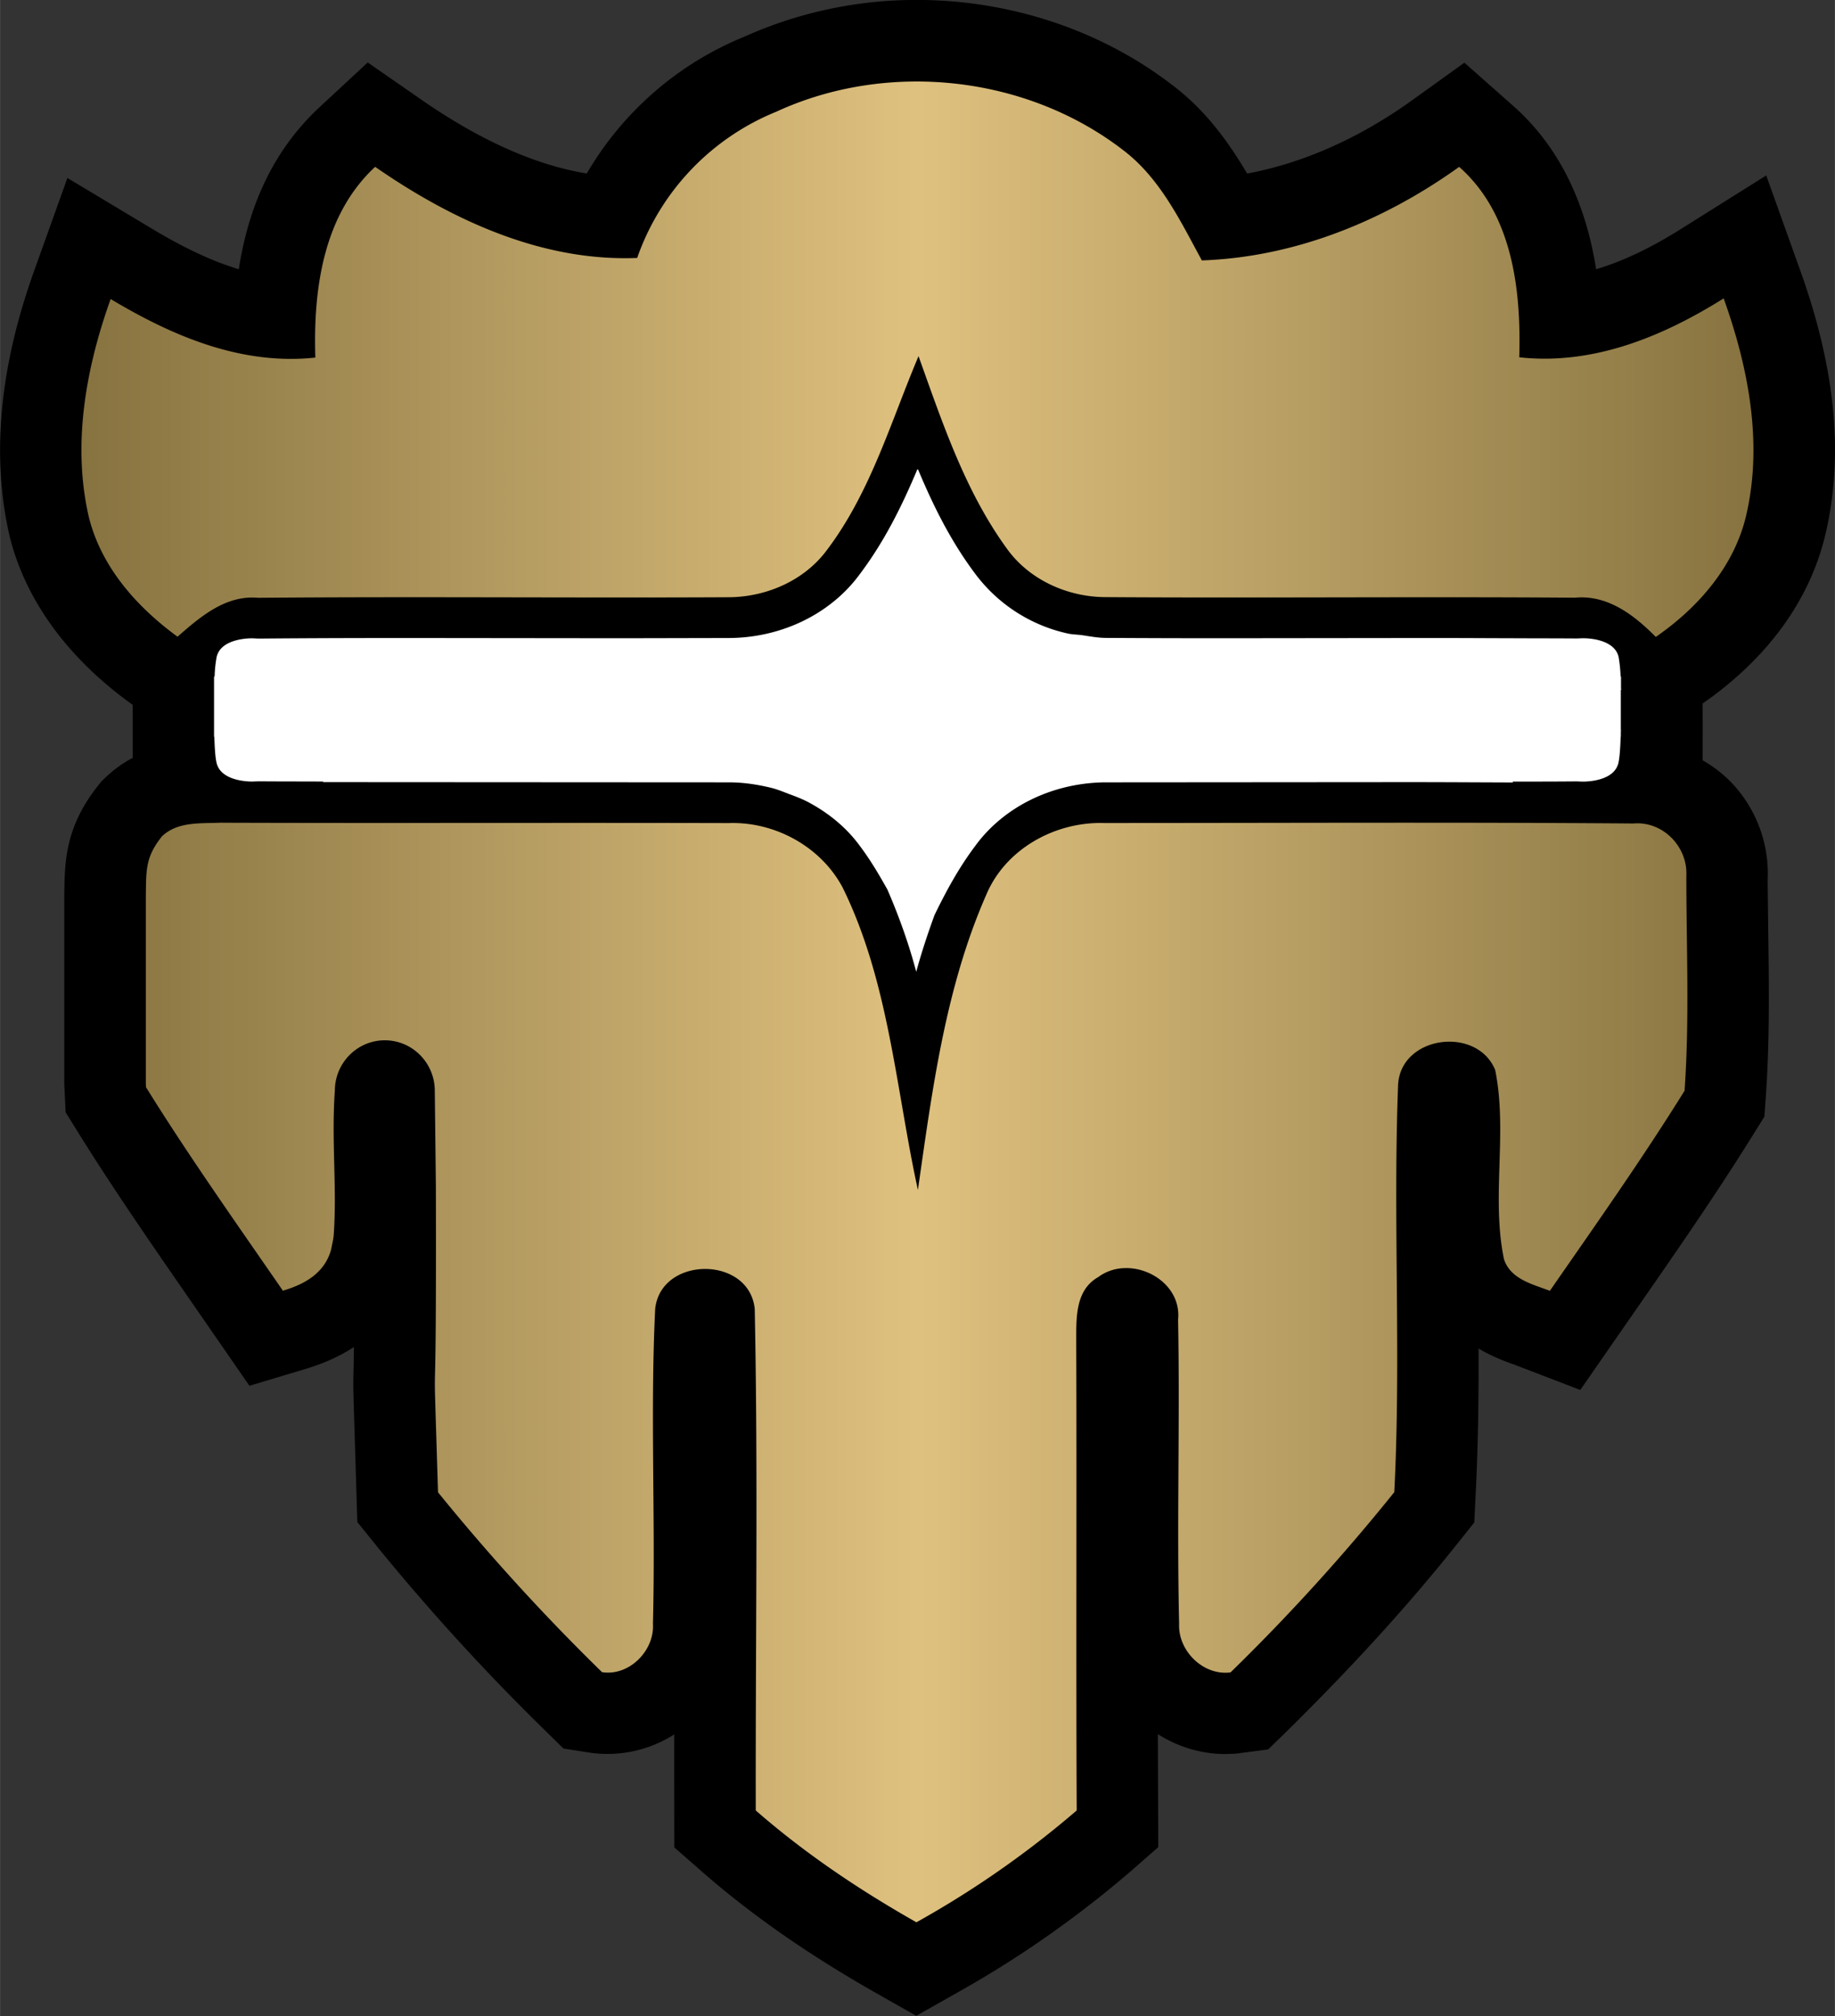
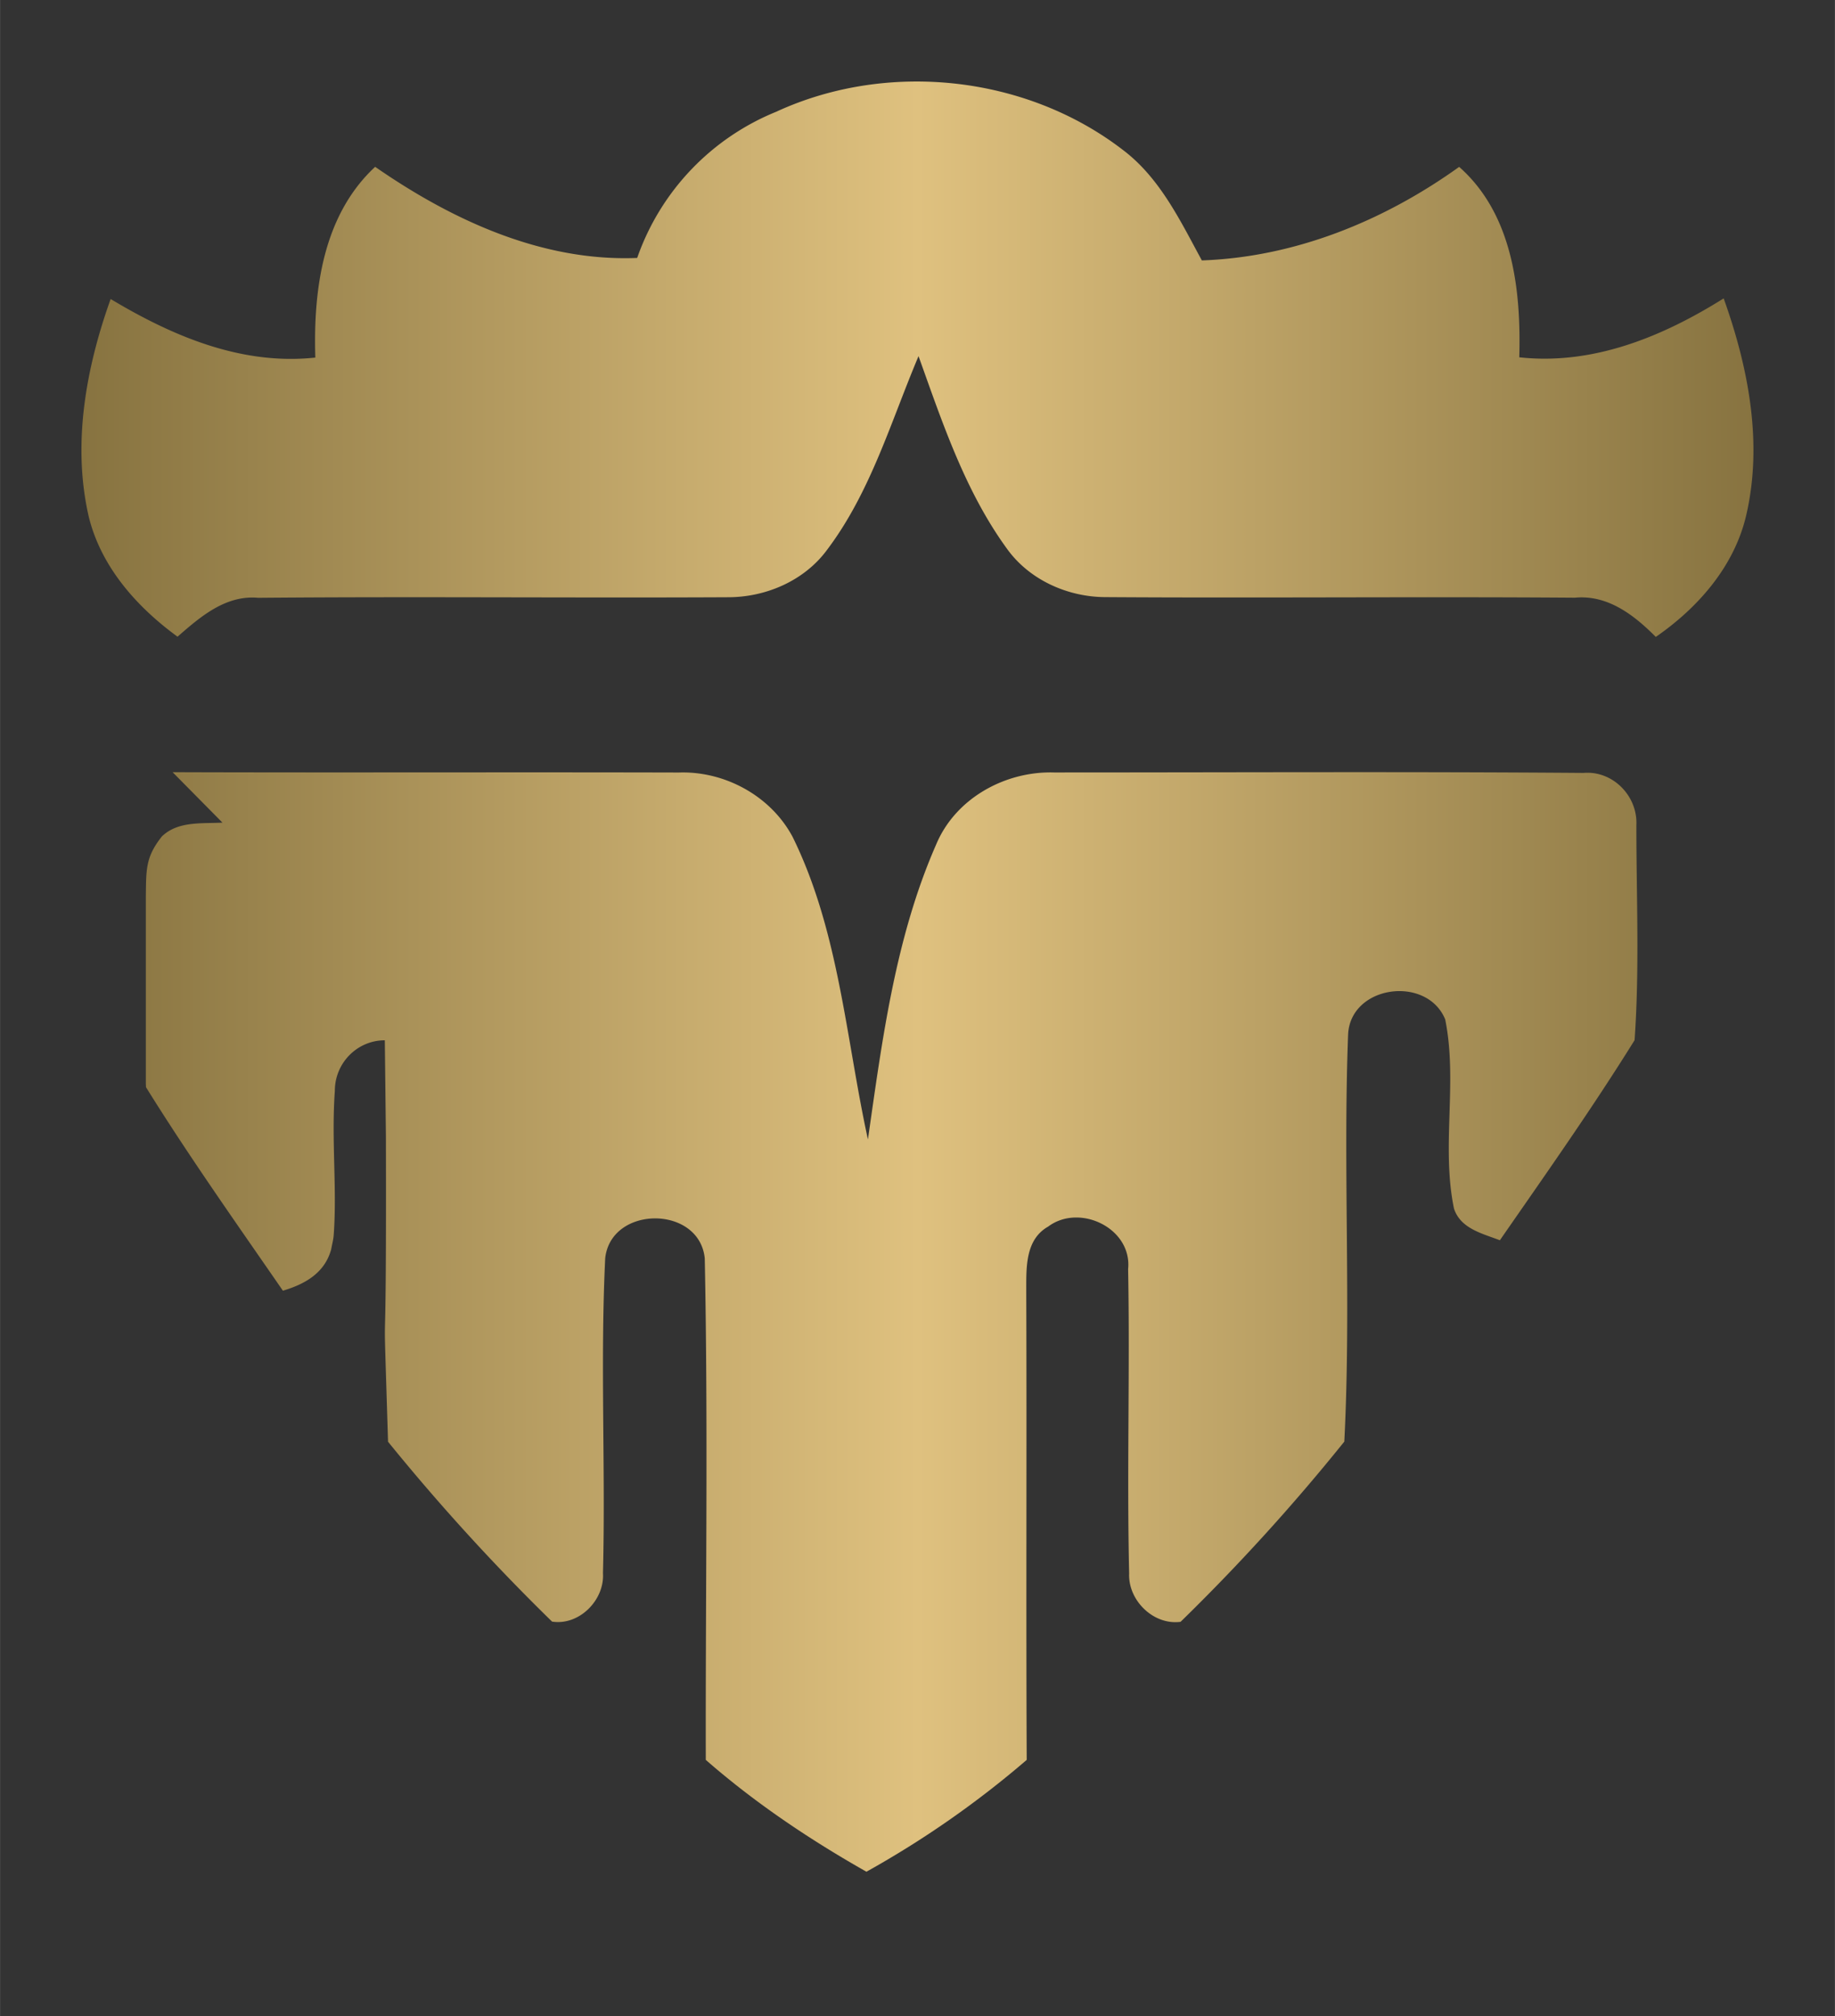
<svg xmlns="http://www.w3.org/2000/svg" width="21.85" height="24" viewBox="-1.389 -1.417 31.904 35.045">
  <rect x="-1.389" y="-1.417" width="31.904" height="35.045" fill="#333333" stroke="none" />
-   <path d="M30.352 7.861c.317-1.366.174-2.86-.438-4.569l-.594-1.659-1.493.937c-.527.33-1.013.56-1.465.693-.144-.923-.515-2.021-1.443-2.841l-.847-.749-.918.659c-.916.657-1.892 1.088-2.86 1.268-.315-.535-.715-1.096-1.296-1.535-1.242-.957-2.822-1.483-4.449-1.483a7.295 7.295 0 00-3.004.642 5.627 5.627 0 00-2.732 2.375c-.89-.145-1.853-.574-2.872-1.28l-.937-.65-.836.775c-.756.703-1.222 1.633-1.406 2.819-.449-.134-.942-.364-1.499-.698l-1.481-.888L-.8 3.303c-.597 1.668-.742 3.206-.425 4.591.267 1.096.988 2.1 2.086 2.901l.056.041.001.921a2.078 2.078 0 00-.481.349l-.068.065-.058.074c-.568.721-.576 1.313-.583 1.906v3.273l.023.494.193.311c.628 1.013 1.328 2.022 2.005 3l.998 1.444.988-.297c.331-.1.604-.229.829-.377-.002.205-.005.324-.007.412-.006.253-.007.253.019 1.081l.047 1.549.298.37a38.275 38.275 0 002.962 3.249l.324.318.449.071a2.153 2.153 0 001.477-.316c-.001.44.001 1.964.001 1.964l.483.423c.864.755 1.854 1.444 3.026 2.109l.698.396.699-.395a18.415 18.415 0 003.021-2.11l.488-.427-.007-1.965c.352.224.758.346 1.17.346l.185-.006.563-.074.34-.331c1.152-1.137 2.121-2.203 2.961-3.26l.283-.355.022-.453c.045-.859.055-1.721.053-2.57.244.146.477.229.626.282l1.142.438.97-1.398c.684-.985 1.392-2.004 2.045-3.054l.186-.299.025-.35c.067-.95.055-1.893.043-2.804-.004-.345-.009-.689-.011-.96a2.293 2.293 0 00-.63-1.693 2.231 2.231 0 00-.501-.387l.001-.58-.002-.407c1.131-.784 1.871-1.804 2.139-2.952z" />
-   <path fill="#FFF" d="M26.795 10.579h.002l-.002-.05v-.186h-.007a2.484 2.484 0 00-.035-.341c-.064-.272-.43-.324-.621-.324l-.109.004c-.368-.003-.737-.002-1.105-.004-.441-.001-.882-.004-1.323-.004h-.253l-3.495.004c-.668 0-1.336-.002-2.004-.006-.143 0-.279-.027-.417-.047-.083-.012-.168-.011-.249-.029a2.742 2.742 0 01-1.607-1.034c-.431-.573-.737-1.195-.999-1.822a.04.04 0 00-.005.009l-.004-.009-.001.001V6.74c-.263.627-.569 1.25-1 1.822-.506.693-1.364 1.112-2.291 1.112l-1.847.004-3.634-.004h-.046c-.879 0-1.757.002-2.636.01l-.109-.005c-.191 0-.557.051-.621.324a2.203 2.203 0 00-.035.341h-.01v1.047h.005c.006.19.016.358.039.454.064.272.43.324.621.324l.109-.004c.374.003.749.002 1.123.004v.01l7.055.004c.258 0 .507.039.747.098.104.027.203.068.302.106.104.038.208.078.306.127.363.189.684.448.921.773.184.244.335.501.48.76.204.471.374.948.501 1.429.09-.331.199-.659.317-.984.201-.414.421-.821.709-1.204.495-.679 1.33-1.089 2.234-1.105l5.285-.004c.609 0 1.219.004 1.829.006v-.015c.368-.001.737 0 1.105-.004l.109.004c.191 0 .557-.051.621-.324.022-.096.033-.264.039-.454h.003v-.072l.002-.05h-.002v-.691z" />
  <linearGradient id="ahga" gradientUnits="userSpaceOnUse" x1=".026" y1="15.999" x2="29.097" y2="15.999">
    <stop offset="0" stop-color="#877340" />
    <stop offset=".5" stop-color="#dfc17f" />
    <stop offset="1" stop-color="#877340" />
  </linearGradient>
-   <path fill="url(#ahga)" d="M12.125.517c1.929-.881 4.326-.623 6.009.672.644.486.997 1.23 1.373 1.921 1.62-.057 3.165-.687 4.474-1.626.932.823 1.078 2.139 1.045 3.31 1.281.141 2.492-.358 3.554-1.024.429 1.197.685 2.511.392 3.77-.207.889-.836 1.606-1.572 2.115-.377-.38-.836-.736-1.406-.682-2.723-.02-5.443.008-8.163-.01-.662-.002-1.328-.302-1.716-.846-.727-1.001-1.12-2.19-1.534-3.343-.482 1.14-.832 2.36-1.586 3.361-.396.543-1.069.832-1.731.83-2.724.014-5.445-.014-8.165.01-.566-.051-1.005.329-1.402.676C.986 9.132.365 8.435.152 7.559-.136 6.298.105 4.98.534 3.781c1.075.644 2.272 1.156 3.559 1.018-.037-1.175.131-2.472 1.04-3.316 1.332.924 2.899 1.651 4.556 1.584A4.257 4.257 0 0112.123.519l.002-.002zM2.478 12.883c-.356.02-.774-.031-1.054.241-.281.356-.272.566-.278 1.028v3.273l.003.058c.736 1.186 1.587 2.388 2.38 3.537.364-.109.725-.295.84-.721.014-.082.037-.162.043-.244.06-.82-.042-1.641.02-2.509 0-.485.389-.879.869-.879s.869.394.869.879l.019 1.667c.013 5.176-.068 1.842.037 5.311a36.528 36.528 0 002.852 3.127c.47.074.915-.373.885-.842.047-1.822-.049-3.65.039-5.474.1-.922 1.635-.926 1.731 0 .059 2.903.012 5.813.018 8.72.856.748 1.806 1.385 2.793 1.944a16.816 16.816 0 002.787-1.944c-.013-2.707.002-5.416-.008-8.123.002-.404-.031-.914.38-1.147.548-.411 1.463.028 1.391.739.033 1.762-.023 3.527.018 5.289-.02.469.422.904.894.842a35.05 35.05 0 002.847-3.133c.121-2.352-.024-4.719.066-7.076.039-.859 1.369-1.037 1.688-.264.22 1.08-.071 2.209.153 3.289.114.35.494.434.798.551.795-1.147 1.604-2.291 2.342-3.478.088-1.24.031-2.493.031-3.737.026-.505-.408-.952-.918-.909-3.068-.024-6.14-.008-9.209-.008-.85-.024-1.712.45-2.047 1.251-.711 1.62-.938 3.392-1.187 5.128-.384-1.756-.501-3.615-1.308-5.256-.378-.713-1.179-1.15-1.982-1.122-2.932-.008-5.866.004-8.8-.006l-.002-.002z" />
+   <path fill="url(#ahga)" d="M12.125.517c1.929-.881 4.326-.623 6.009.672.644.486.997 1.23 1.373 1.921 1.62-.057 3.165-.687 4.474-1.626.932.823 1.078 2.139 1.045 3.31 1.281.141 2.492-.358 3.554-1.024.429 1.197.685 2.511.392 3.77-.207.889-.836 1.606-1.572 2.115-.377-.38-.836-.736-1.406-.682-2.723-.02-5.443.008-8.163-.01-.662-.002-1.328-.302-1.716-.846-.727-1.001-1.12-2.19-1.534-3.343-.482 1.14-.832 2.36-1.586 3.361-.396.543-1.069.832-1.731.83-2.724.014-5.445-.014-8.165.01-.566-.051-1.005.329-1.402.676C.986 9.132.365 8.435.152 7.559-.136 6.298.105 4.98.534 3.781c1.075.644 2.272 1.156 3.559 1.018-.037-1.175.131-2.472 1.04-3.316 1.332.924 2.899 1.651 4.556 1.584A4.257 4.257 0 0112.123.519l.002-.002zM2.478 12.883c-.356.02-.774-.031-1.054.241-.281.356-.272.566-.278 1.028v3.273l.003.058c.736 1.186 1.587 2.388 2.38 3.537.364-.109.725-.295.84-.721.014-.082.037-.162.043-.244.06-.82-.042-1.641.02-2.509 0-.485.389-.879.869-.879l.019 1.667c.013 5.176-.068 1.842.037 5.311a36.528 36.528 0 002.852 3.127c.47.074.915-.373.885-.842.047-1.822-.049-3.65.039-5.474.1-.922 1.635-.926 1.731 0 .059 2.903.012 5.813.018 8.72.856.748 1.806 1.385 2.793 1.944a16.816 16.816 0 002.787-1.944c-.013-2.707.002-5.416-.008-8.123.002-.404-.031-.914.38-1.147.548-.411 1.463.028 1.391.739.033 1.762-.023 3.527.018 5.289-.02.469.422.904.894.842a35.05 35.05 0 002.847-3.133c.121-2.352-.024-4.719.066-7.076.039-.859 1.369-1.037 1.688-.264.22 1.08-.071 2.209.153 3.289.114.35.494.434.798.551.795-1.147 1.604-2.291 2.342-3.478.088-1.24.031-2.493.031-3.737.026-.505-.408-.952-.918-.909-3.068-.024-6.14-.008-9.209-.008-.85-.024-1.712.45-2.047 1.251-.711 1.62-.938 3.392-1.187 5.128-.384-1.756-.501-3.615-1.308-5.256-.378-.713-1.179-1.15-1.982-1.122-2.932-.008-5.866.004-8.8-.006l-.002-.002z" />
</svg>